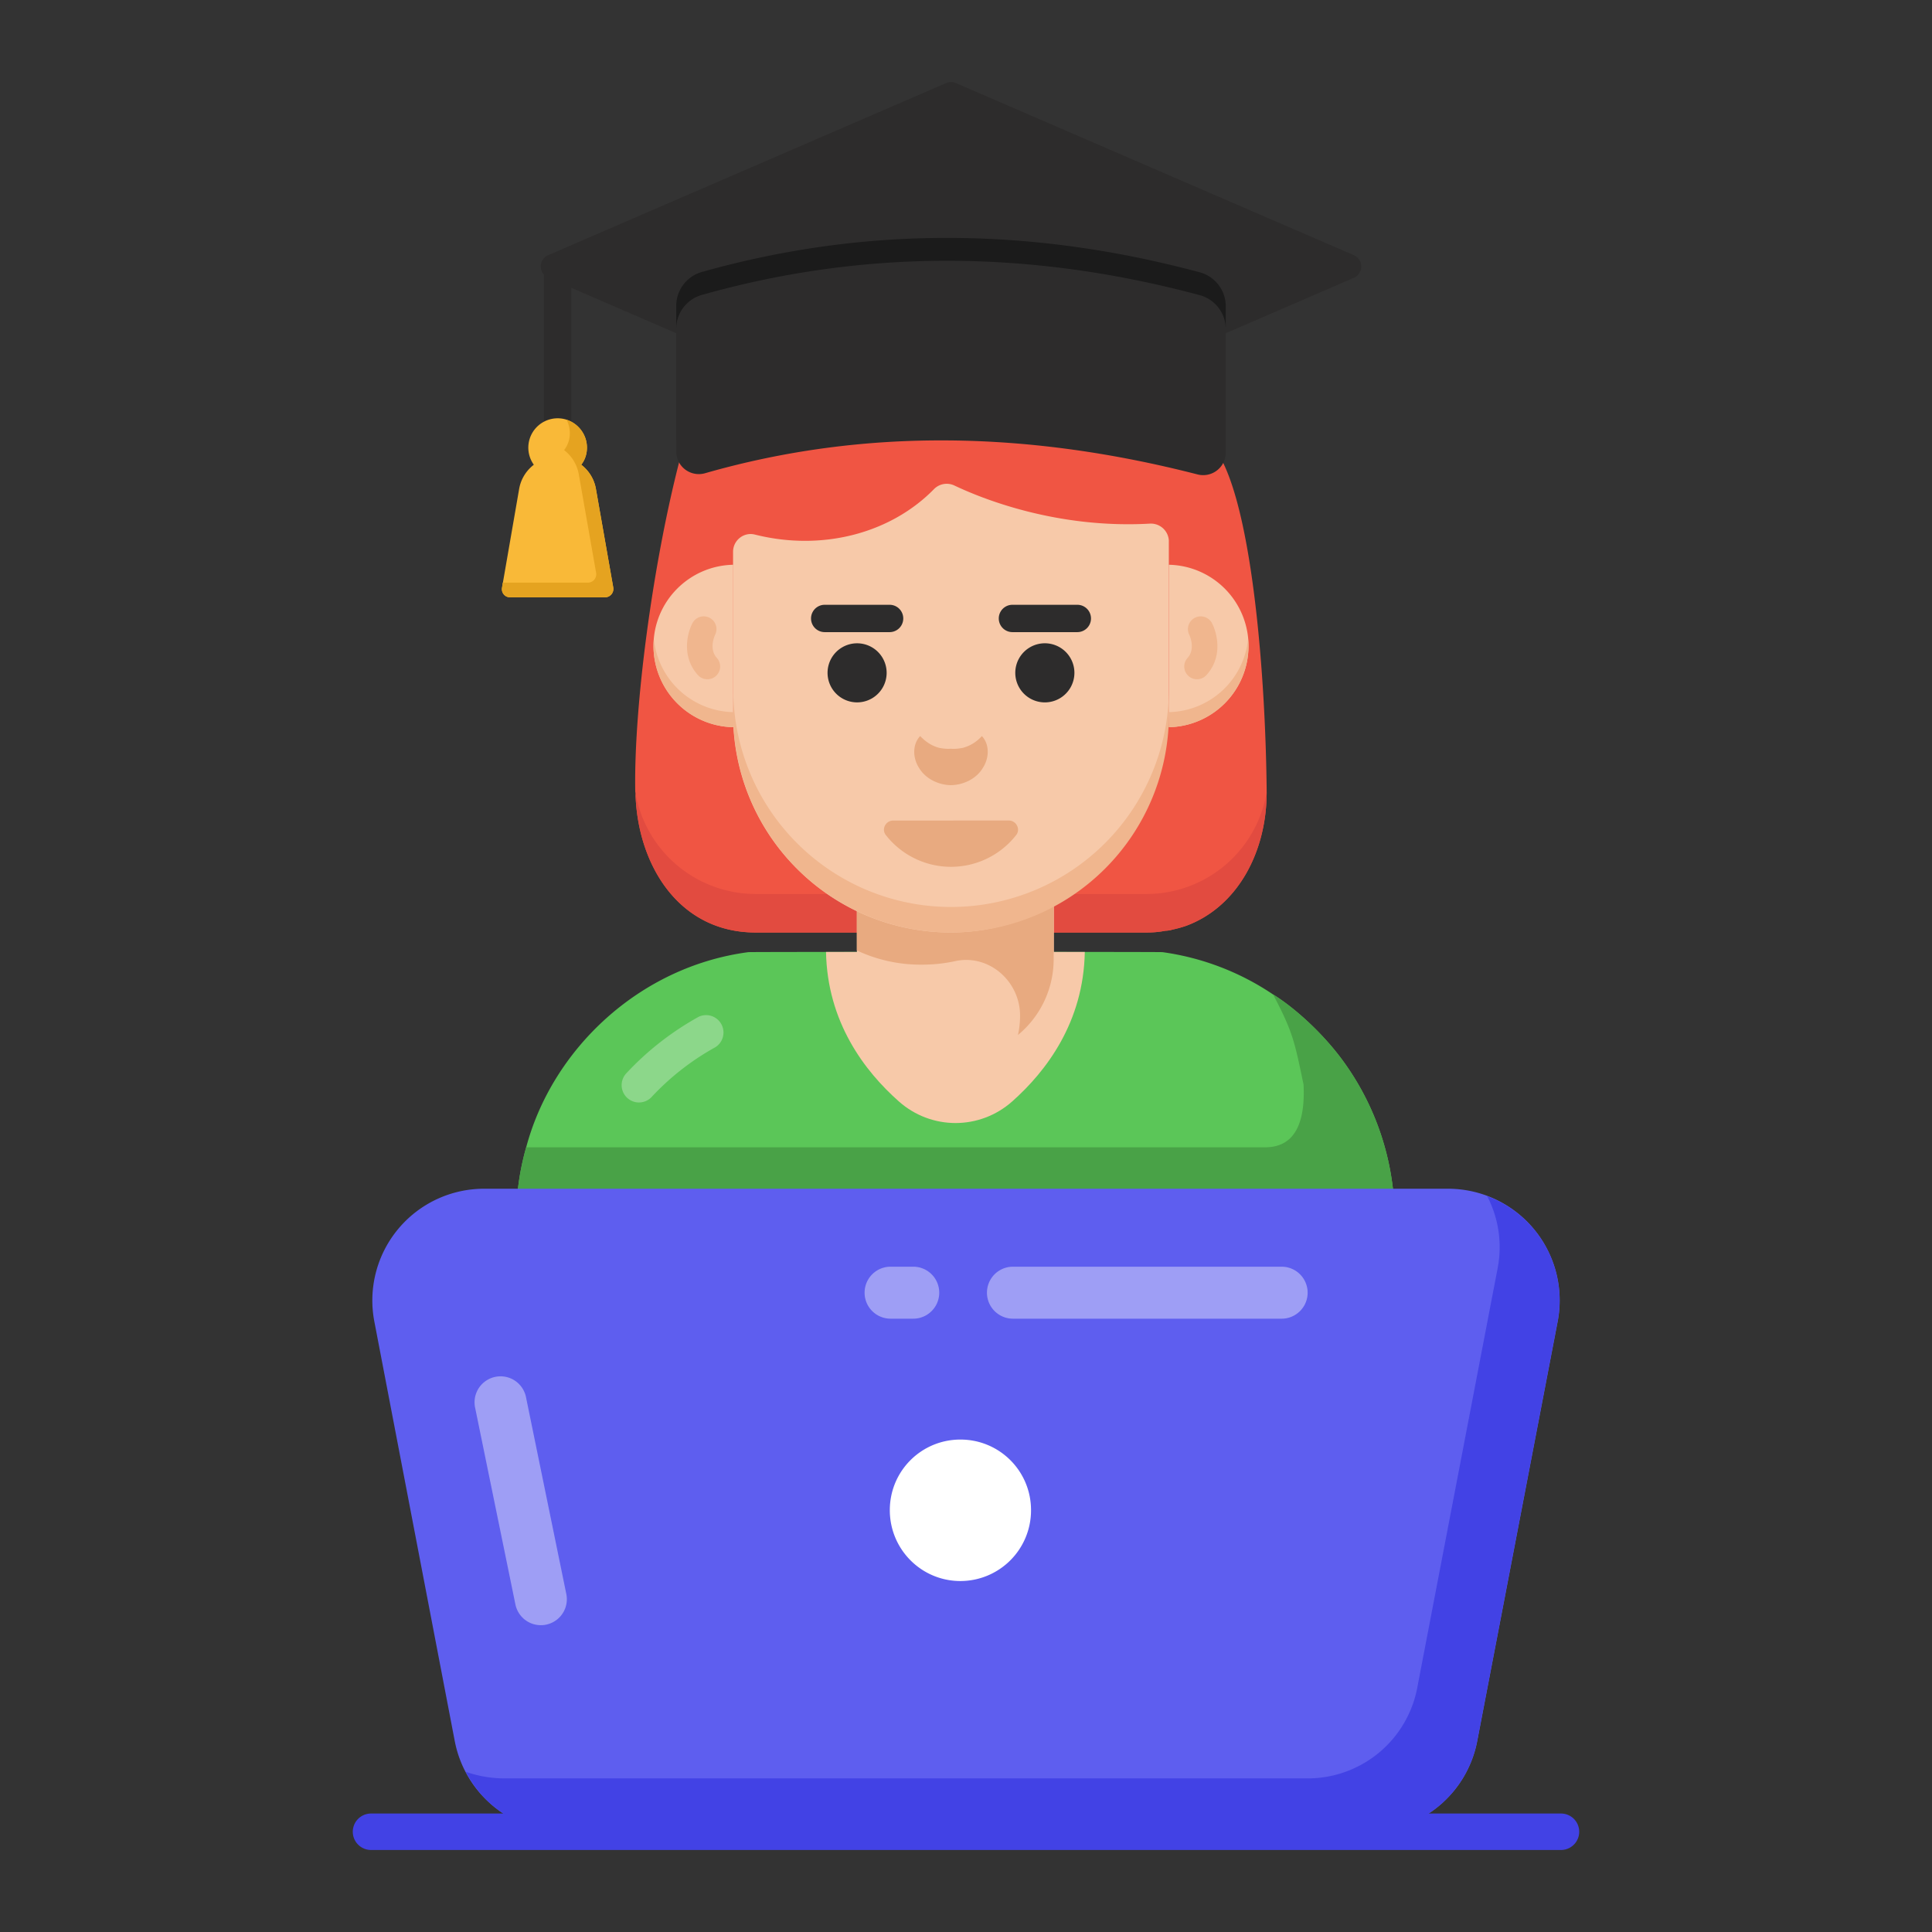
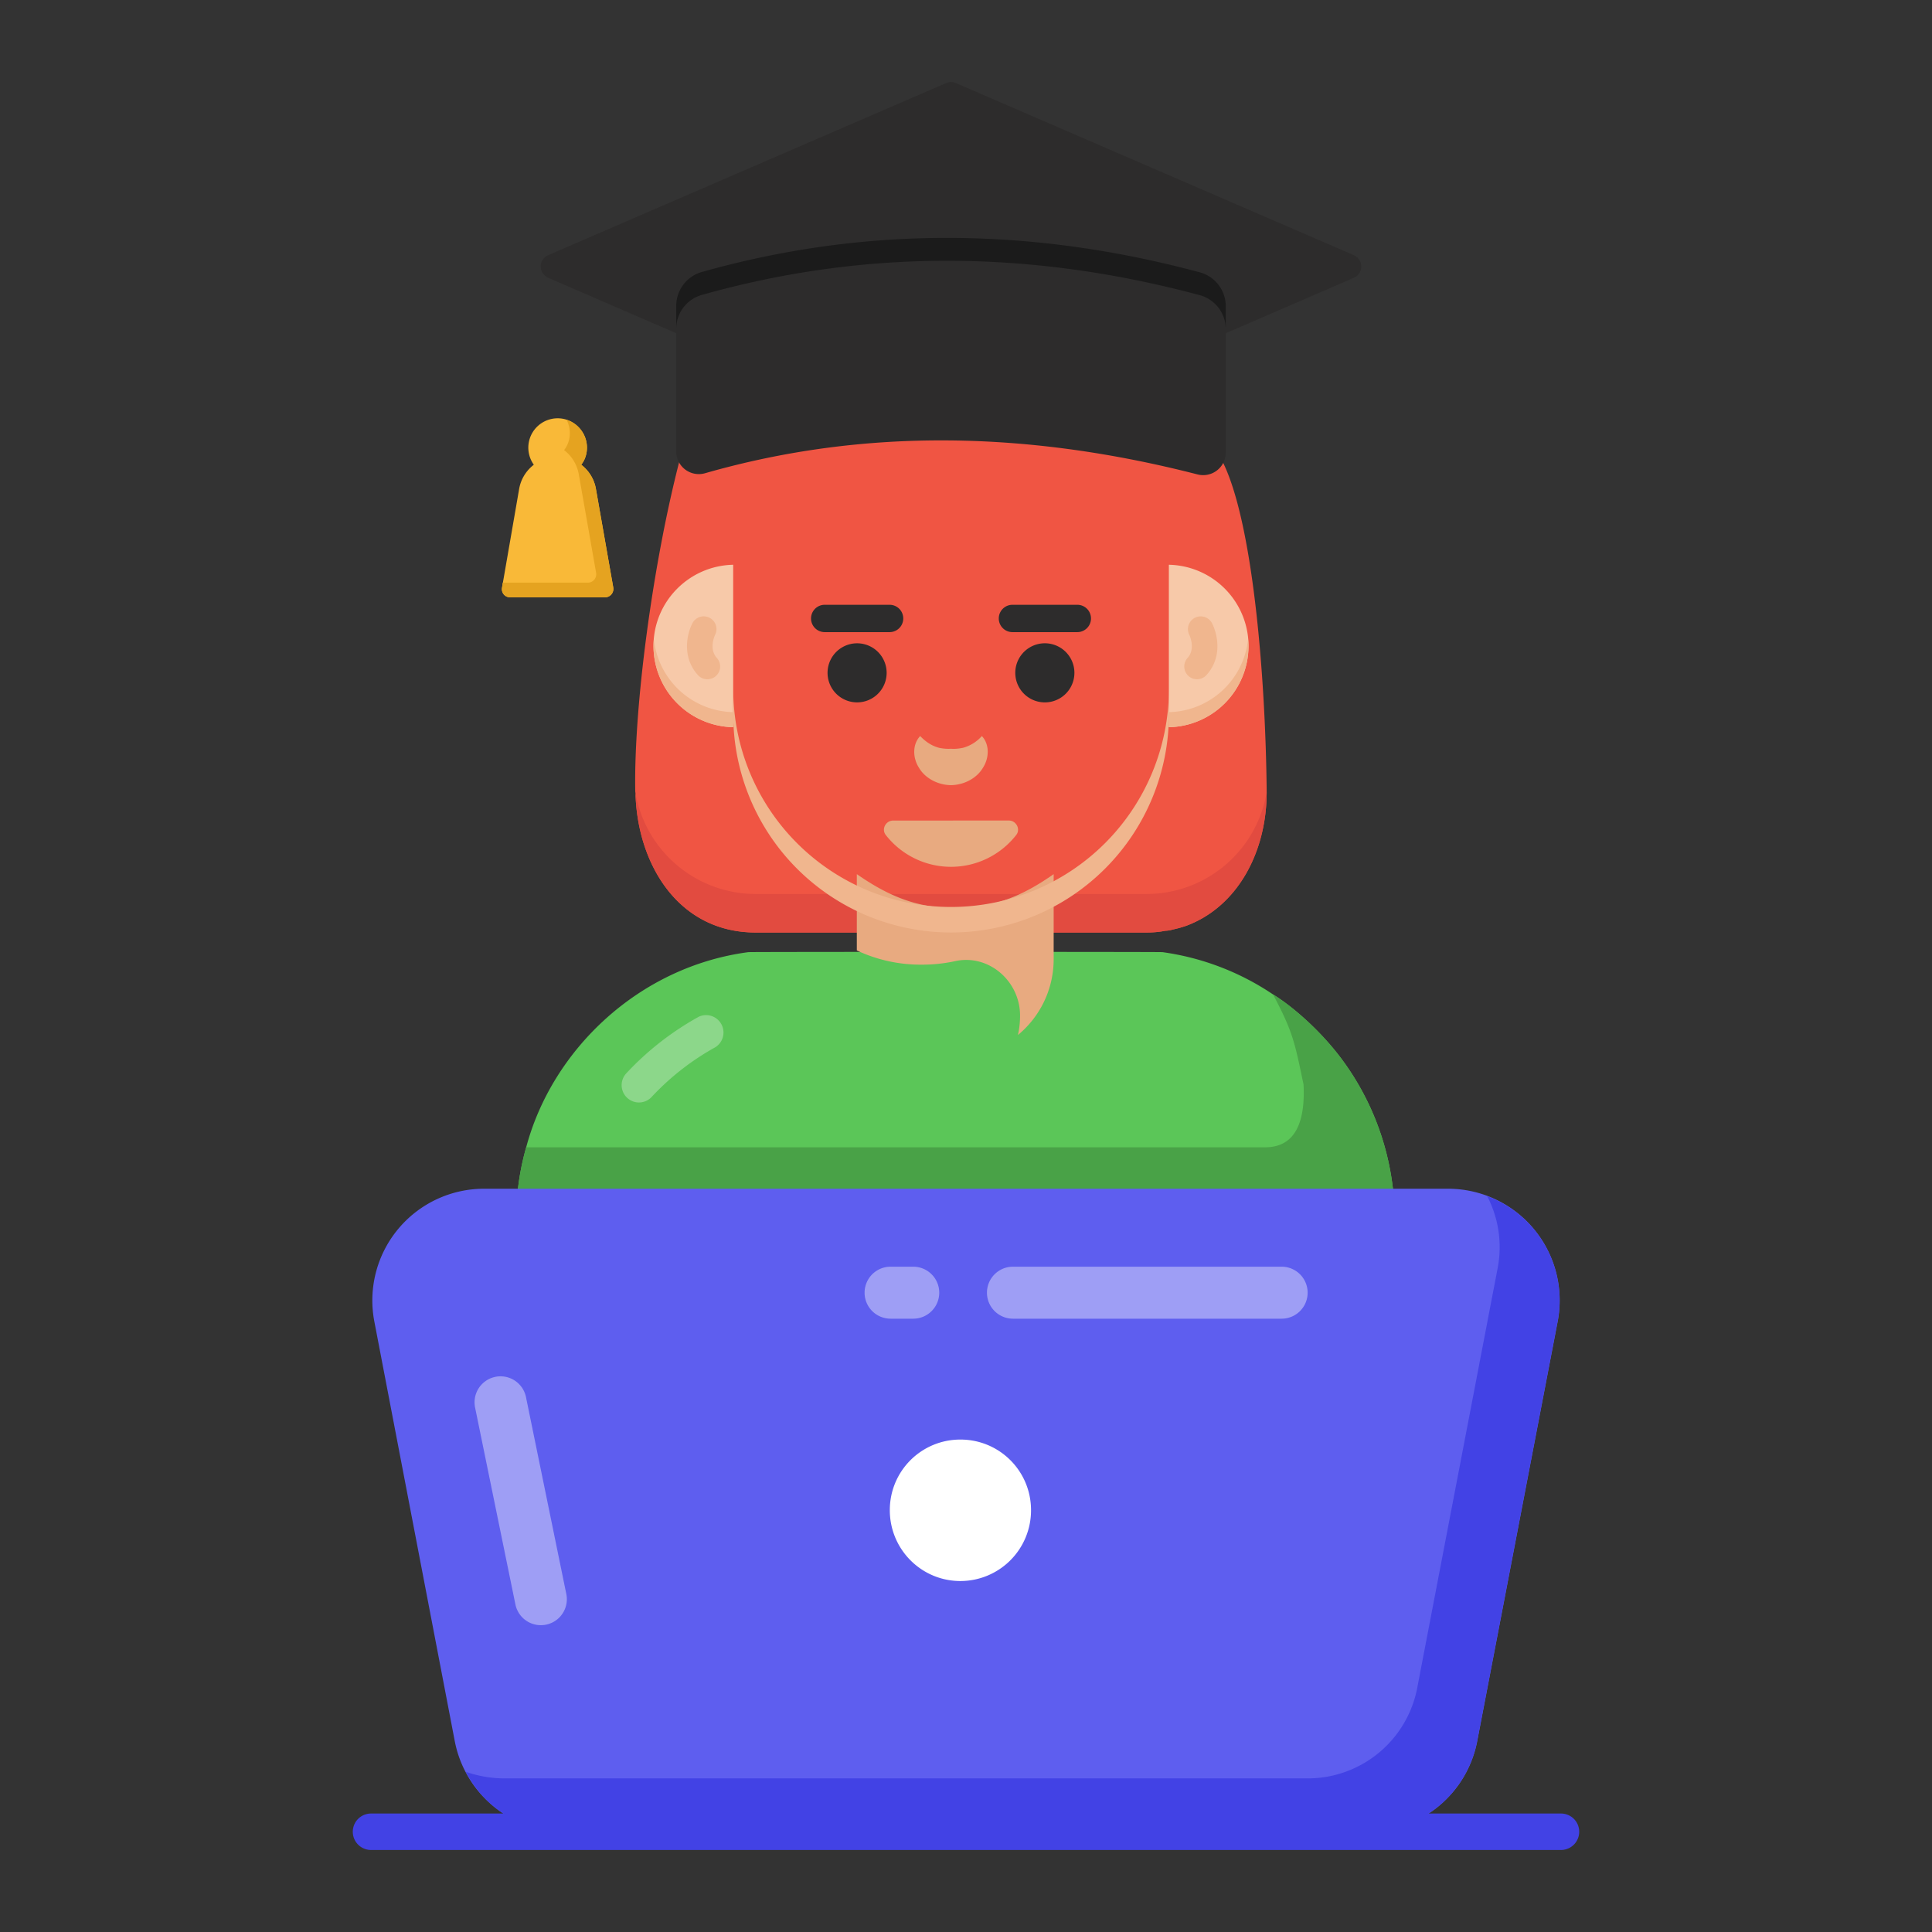
<svg xmlns="http://www.w3.org/2000/svg" t="1761813348285" class="icon" viewBox="0 0 1024 1024" version="1.1" p-id="13412" width="200" height="200">
  <rect x="0" y="0" width="1024" height="1024" fill="#333333" stroke="none" />
  <path d="M671.358 418.565v1.314c0 31.995-15.65 60.802-42.641 70.811-2.241 0.773-4.598 1.449-7.11 1.971a13.776 13.776 0 0 1-3.941 0.657c-3.169 0.657-6.569 0.927-10.008 0.927H400.519c-41.095 0-62.773-36.362-63.701-73.96-0.135-0.522-0.135-1.179-0.135-1.72-0.657-44.476 9.216-119.364 23.571-174.756 0.251-1.063 0.522-3.033 0.657-3.961 4.869-29.87 30.527-26.315 60.667-26.315h164.903c30.256 0 56.05-3.555 60.667 26.315 0.116 1.063 0.116 3.42 0.657 4.482 16.036 31.454 22.895 112.64 23.552 174.235z" fill="#F05543" p-id="13413" />
  <path d="M671.358 419.879c0 31.995-15.65 60.802-42.641 70.811-2.241 0.773-4.598 1.449-7.11 1.971a13.776 13.776 0 0 1-3.941 0.657c-3.169 0.657-6.569 0.927-10.008 0.927H400.519c-41.095 0-62.773-36.362-63.701-73.96a64.725 64.725 0 0 0 63.701 53.557H607.638a64.609 64.609 0 0 0 63.701-53.963z" fill="#E24B40" p-id="13414" />
  <path d="M739.212 646.666v34.526H273.563v-34.546c0-13.409 1.835-26.257 5.333-38.564 13.756-51.78 59.798-95.754 117.741-103.424 1.101-0.193 218.402-0.193 219.503 0a138.858 138.858 0 0 1 58.6 22.412c9.718 5.951 24.615 18.548 36.188 34.005a142.452 142.452 0 0 1 28.286 85.591z" fill="#5BC658" p-id="13415" />
-   <path d="M437.808 504.523c0.657 37.212 20.441 63.179 38.622 79.273 17.215 15.263 42.892 15.244 60.088-0.039 18.104-16.075 37.811-42.061 38.448-79.215H437.808z" fill="#F7C9A9" p-id="13416" />
  <path d="M332.394 581.864a9.197 9.197 0 0 1-0.425-13.003 154.721 154.721 0 0 1 38.429-29.986 9.216 9.216 0 0 1 8.791 16.152 136.173 136.173 0 0 0-33.811 26.392 9.197 9.197 0 0 1-12.984 0.444z" fill="#FFFFFF" opacity=".3" p-id="13417" />
  <path d="M739.212 646.666v34.526H273.563v-34.546c0-13.409 1.835-26.257 5.333-38.564h391.052c17.273 0.367 21.871-14.51 20.963-33.232-4.792-22.992-5.7-27.938-16.171-47.78 9.718 5.951 24.615 18.548 36.188 34.005a142.452 142.452 0 0 1 28.286 85.591z" fill="#49A247" p-id="13418" />
-   <path d="M558.563 463.254v45.017a52.205 52.205 0 1 1-104.39 0l-0.019-45.017c16.114 11.303 31.435 18.046 52.205 18.046 20.75 0 36.072-6.762 52.185-18.046z" fill="#F7C9A9" p-id="13419" />
  <path d="M558.466 463.331v45.017c0 16.152-7.342 30.662-18.934 40.226 0.754-3.323 1.121-6.801 1.121-10.298 0-18.258-16.597-32.768-34.43-28.846a82.152 82.152 0 0 1-17.736 1.855 79.331 79.331 0 0 1-34.352-7.535V463.312c16.152 11.206 31.396 18.007 52.166 18.007 20.75 0 36.188-6.801 52.166-18.007z" fill="#E8AA80" p-id="13420" />
  <path d="M825.614 700.416l-42.641 222.382a59.218 59.218 0 0 1-58.155 48.07h-425.636a59.218 59.218 0 0 1-58.155-48.07l-42.622-222.382a59.218 59.218 0 0 1 58.155-70.366h510.899a59.218 59.218 0 0 1 58.155 70.366z" fill="#5E5EEF" p-id="13421" />
  <path d="M484.159 698.928h-12.249a13.776 13.776 0 0 1 0-27.551h12.249a13.776 13.776 0 0 1 0 27.551zM679.414 698.928h-142.645a13.776 13.776 0 0 1 0-27.551h142.645a13.776 13.776 0 0 1 0 27.551zM286.643 861.377a13.756 13.756 0 0 1-13.467-11.013l-21.369-104.351a13.756 13.756 0 1 1 26.972-5.526l21.369 104.332a13.756 13.756 0 0 1-13.525 16.558z" fill="#FFFFFF" opacity=".4" p-id="13422" />
  <path d="M825.537 700.474L782.935 922.759a59.199 59.199 0 0 1-58.059 48.109H299.278a58.658 58.658 0 0 1-52.359-31.763c6.434 2.203 13.235 3.478 20.403 3.478h425.598a59.083 59.083 0 0 0 58.233-47.915l42.622-222.459a58.658 58.658 0 0 0-5.526-38.216 58.967 58.967 0 0 1 37.289 66.502z" fill="#4242E5" p-id="13423" />
  <path d="M546.468 800.42a37.463 37.463 0 0 1-37.424 37.56c-20.712 0-37.424-16.809-37.424-37.56s16.712-37.424 37.424-37.424c20.731 0 37.424 16.693 37.424 37.424z" fill="#FFFFFF" p-id="13424" />
  <path d="M827.353 980.528H196.647a9.66 9.66 0 1 1 0-19.321h630.707a9.66 9.66 0 1 1 0 19.321z" fill="#4242E5" p-id="13425" />
-   <path d="M619.501 286.952v87.678c0 64.377-52.649 120.407-117.006 119.595a114.958 114.958 0 0 1-80.123-33.811 115.287 115.287 0 0 1-33.831-81.727v-86.229c0-6.086 5.7-10.626 11.592-9.119 35.512 8.926 71.68-0.56 94.672-23.861a9.486 9.486 0 0 1 10.878-2.222c14.742 7.013 54.233 23.03 103.598 20.287a9.525 9.525 0 0 1 10.24 9.409z" fill="#F7C9A9" p-id="13426" />
  <path d="M619.539 365.22v13.525a115.538 115.538 0 0 1-115.499 115.499 115.461 115.461 0 0 1-115.403-115.499v-13.525a115.461 115.461 0 0 0 115.403 115.499 115.538 115.538 0 0 0 115.499-115.499z" fill="#F0B68E" p-id="13427" />
  <path d="M619.52 299.336v86.093a43.105 43.105 0 0 0 42.235-43.047 43.105 43.105 0 0 0-42.235-43.047zM388.598 299.336v86.093a43.105 43.105 0 0 1-42.235-43.047c0-23.494 18.838-42.564 42.235-43.047z" fill="#F7C9A9" p-id="13428" />
  <path d="M661.697 342.344a43.066 43.066 0 0 1-42.158 43.085v-7.979a43.124 43.124 0 0 0 41.965-38.738c0.097 1.198 0.193 2.415 0.193 3.632zM388.637 377.45v7.96a43.143 43.143 0 0 1-42.274-43.085c0-1.198 0.097-2.415 0.193-3.613a43.221 43.221 0 0 0 42.081 38.738z" fill="#F0B68E" p-id="13429" />
  <path d="M520.405 390.125c4.096 4.328 4.019 11.534 0.522 16.886-3.304 5.603-10.085 9.023-16.867 9.139-6.801-0.077-13.602-3.516-16.925-9.119-3.478-5.352-3.555-12.578 0.58-16.906 4.096 4.251 7.535 5.545 10.105 6.26 2.724 0.502 4.444 0.58 6.221 0.464 1.797 0.135 3.536 0.039 6.26-0.464a20.673 20.673 0 0 0 10.105-6.26z" fill="#E8AA80" p-id="13430" />
  <path d="M569.46 356.603a15.65 15.65 0 1 1-31.338 0.019 15.65 15.65 0 0 1 31.338 0zM571.006 335.041h-34.391a7.245 7.245 0 0 1 0-14.491h34.391a7.245 7.245 0 0 1 0 14.491zM469.939 356.603a15.65 15.65 0 1 1-31.319 0.019 15.65 15.65 0 0 1 31.319 0zM471.484 335.041h-34.372a7.245 7.245 0 0 1 0-14.491h34.391a7.245 7.245 0 0 1 0 14.491z" fill="#2D2C2C" p-id="13431" />
  <path d="M473.416 434.91c-3.941 0-6.376 4.56-3.922 7.67a43.858 43.858 0 0 0 69.11 0c2.454-3.091 0.019-7.69-3.922-7.69z" fill="#E8AA80" p-id="13432" />
  <path d="M634.436 360.023a6.762 6.762 0 0 1-5.004-11.303c4.444-4.927 0.966-12.114 0.947-12.172a6.762 6.762 0 0 1 12.037-6.183c2.937 5.758 5.622 17.968-2.975 27.435a6.704 6.704 0 0 1-5.023 2.222zM374.939 360.023a6.704 6.704 0 0 1-5.004-2.203c-8.598-9.467-5.912-21.697-2.975-27.435a6.743 6.743 0 1 1 12.056 6.105c-0.155 0.328-3.478 7.361 0.927 12.23a6.762 6.762 0 0 1-5.004 11.303z" fill="#F0B68E" p-id="13433" />
-   <path d="M288.304 138.665h14.491v113.722h-14.491z" fill="#2D2C2C" p-id="13434" />
  <path d="M325.052 311.451a4.444 4.444 0 0 1-4.347 5.139h-50.273a4.309 4.309 0 0 1-4.347-5.12l9.081-52.379c0.927-5.275 3.826-9.738 7.767-12.771a15.553 15.553 0 0 1 12.636-24.615c8.559 0 15.534 6.975 15.534 15.534 0 3.42-1.063 6.569-3.033 9.081 3.961 3.033 6.84 7.496 7.767 12.752z" fill="#F9B938" p-id="13435" />
  <path d="M325.052 311.451a4.444 4.444 0 0 1-4.347 5.139h-50.273a4.309 4.309 0 0 1-4.347-5.12l0.386-2.647h45.153a4.444 4.444 0 0 0 4.347-5.12l-9.216-52.379a20.538 20.538 0 0 0-7.767-12.752 14.529 14.529 0 0 0 3.033-9.081 15.611 15.611 0 0 0-1.72-6.994c6.183 1.971 10.8 7.902 10.8 14.742 0 3.42-1.063 6.569-3.033 9.081 3.961 3.033 6.84 7.496 7.767 12.752z" fill="#E5A320" p-id="13436" />
  <path d="M717.573 135.245L506.648 44.032a6.53 6.53 0 0 0-5.197 0L290.546 135.245a6.53 6.53 0 0 0 0 11.998l139.322 60.281h148.383l139.303-60.281a6.53 6.53 0 0 0 0-11.998z" fill="#2D2C2C" p-id="13437" />
  <path d="M649.68 162.314v77.573a11.979 11.979 0 0 1-14.954 11.573c-88.18-22.644-175.297-25.194-260.965-0.657a11.979 11.979 0 0 1-15.341-11.457V162.101c0-8.347 5.545-15.688 13.563-17.949 85.61-24.151 173.597-24.112 263.902 0.135a18.645 18.645 0 0 1 13.795 18.007z" fill="#2D2C2C" p-id="13438" />
  <path d="M649.68 162.333v12.153a18.664 18.664 0 0 0-13.795-18.046c-90.325-24.248-178.292-24.286-263.922-0.116a18.625 18.625 0 0 0-13.544 17.93V162.101c0-8.308 5.526-15.65 13.544-17.93 85.63-24.151 173.597-24.112 263.922 0.155a18.645 18.645 0 0 1 13.795 18.007z" fill="#1B1B1B" p-id="13439" />
</svg>